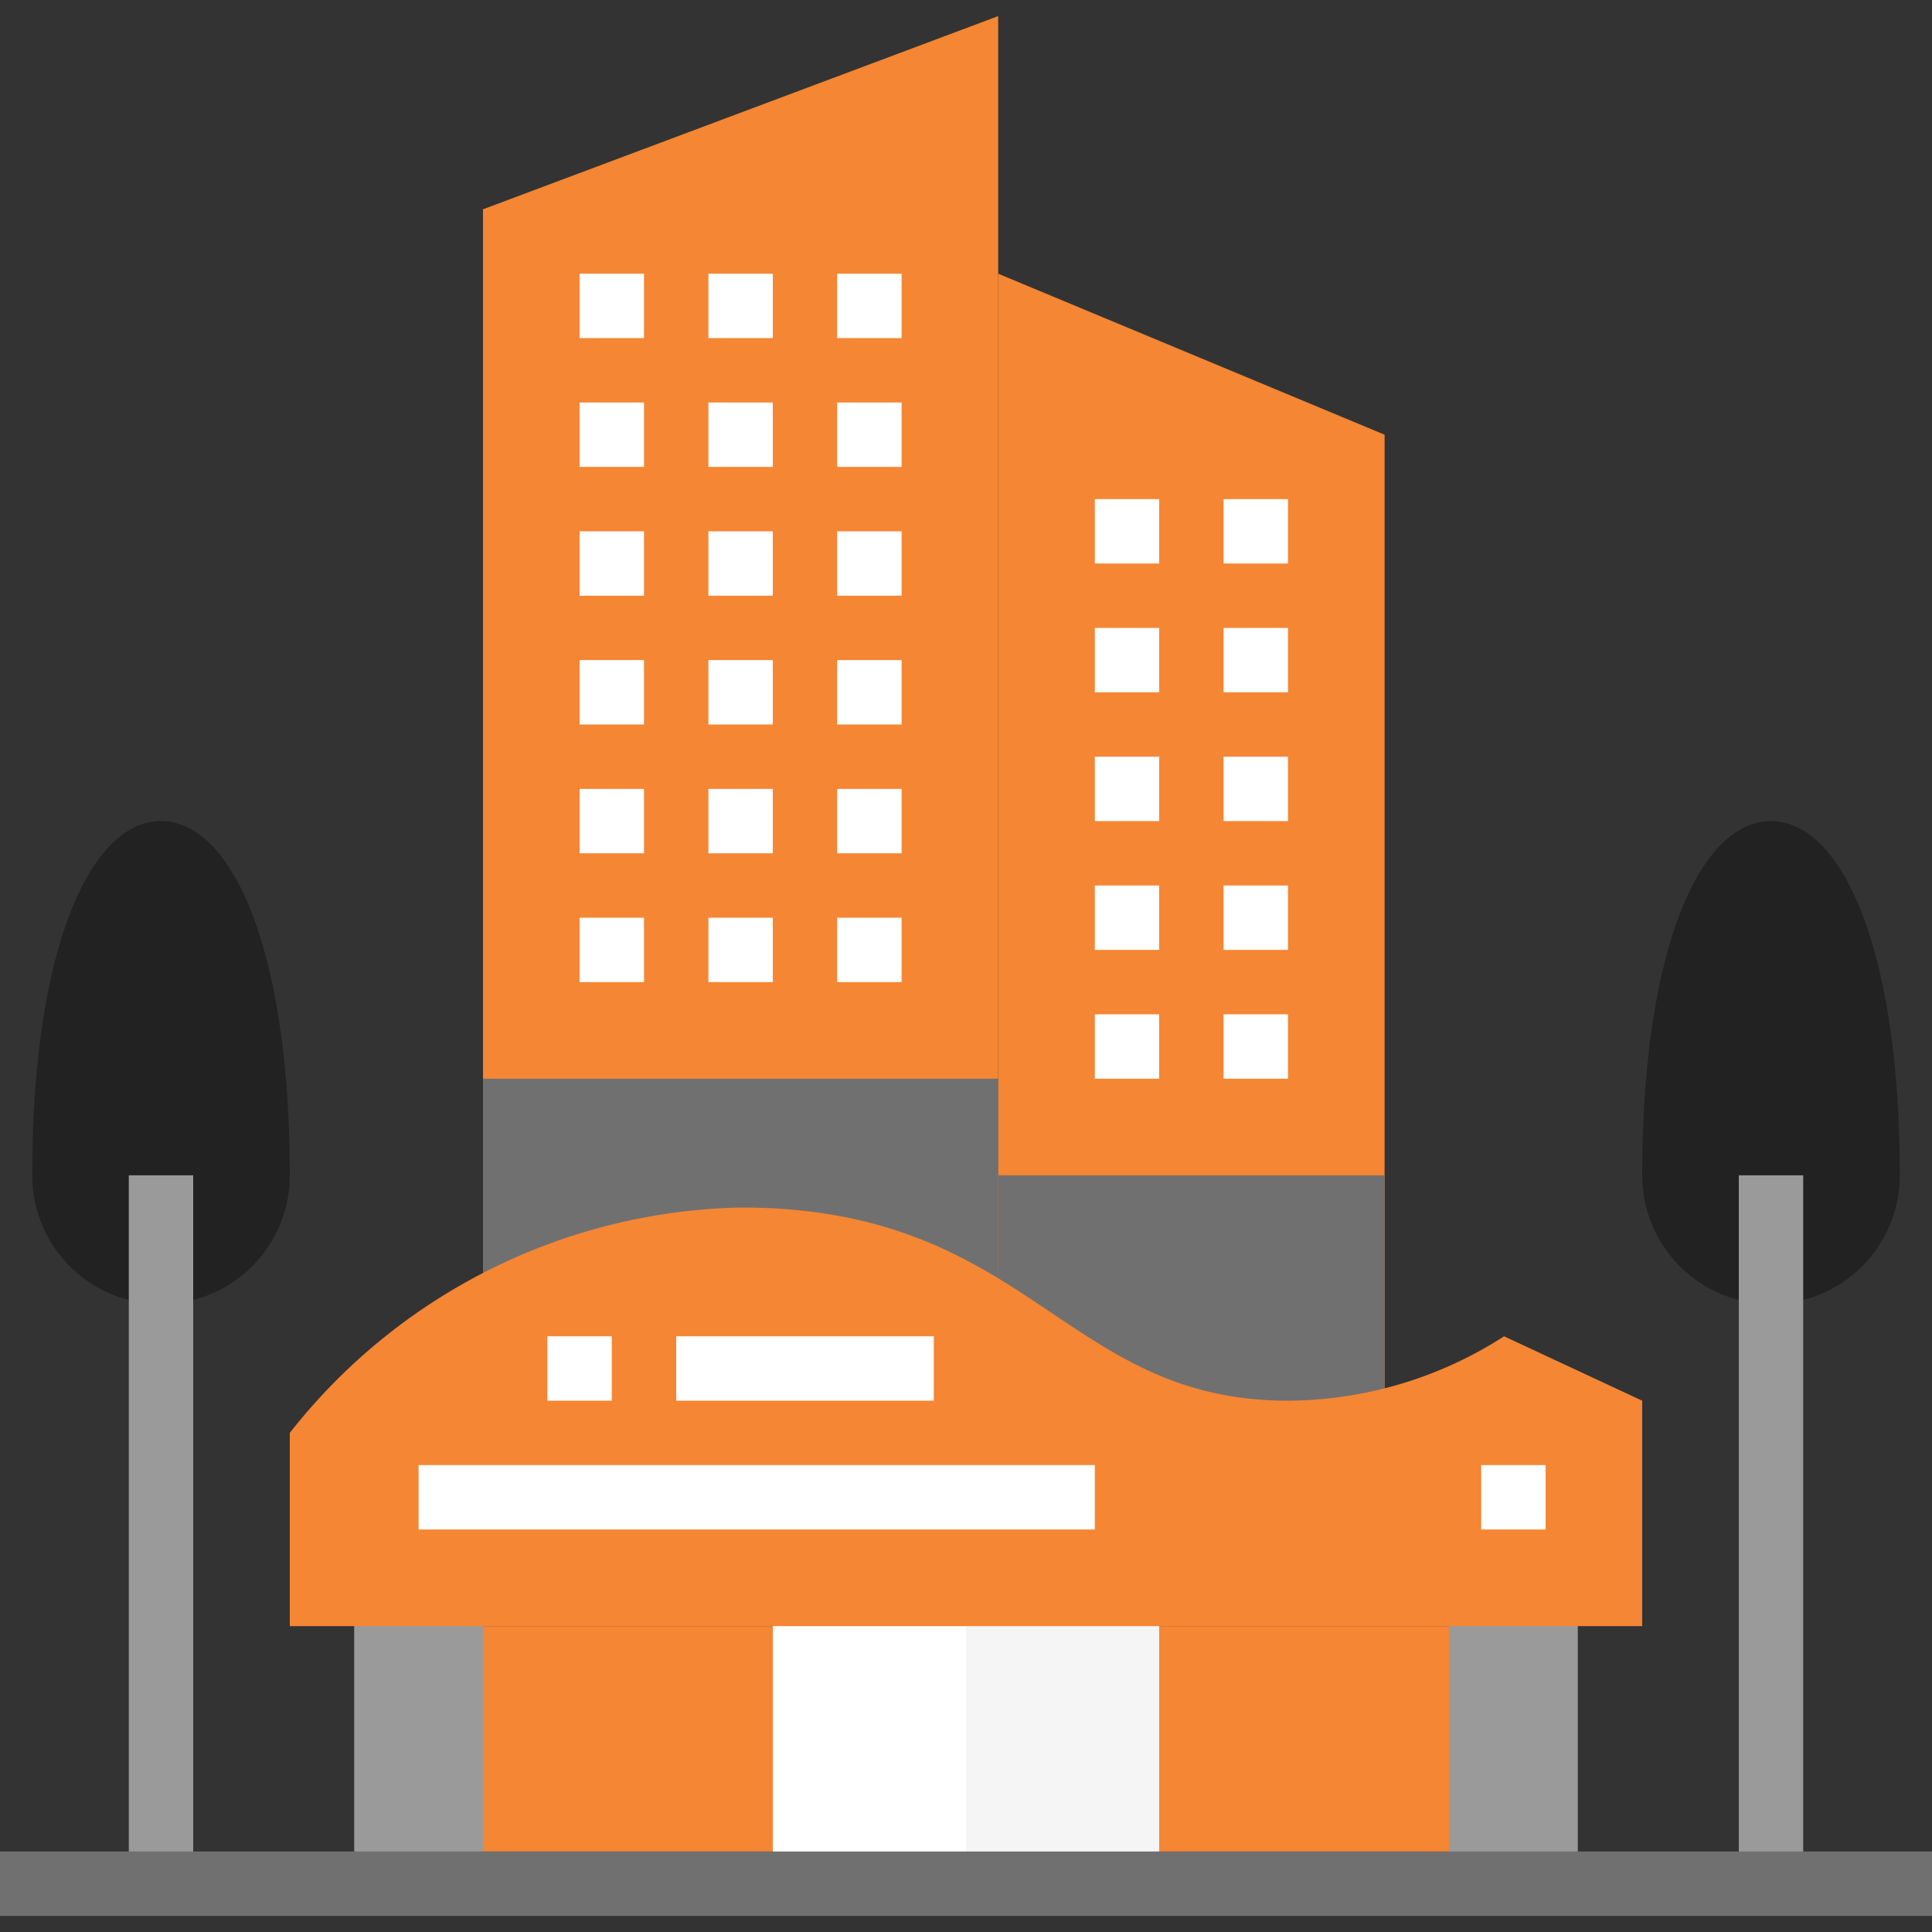
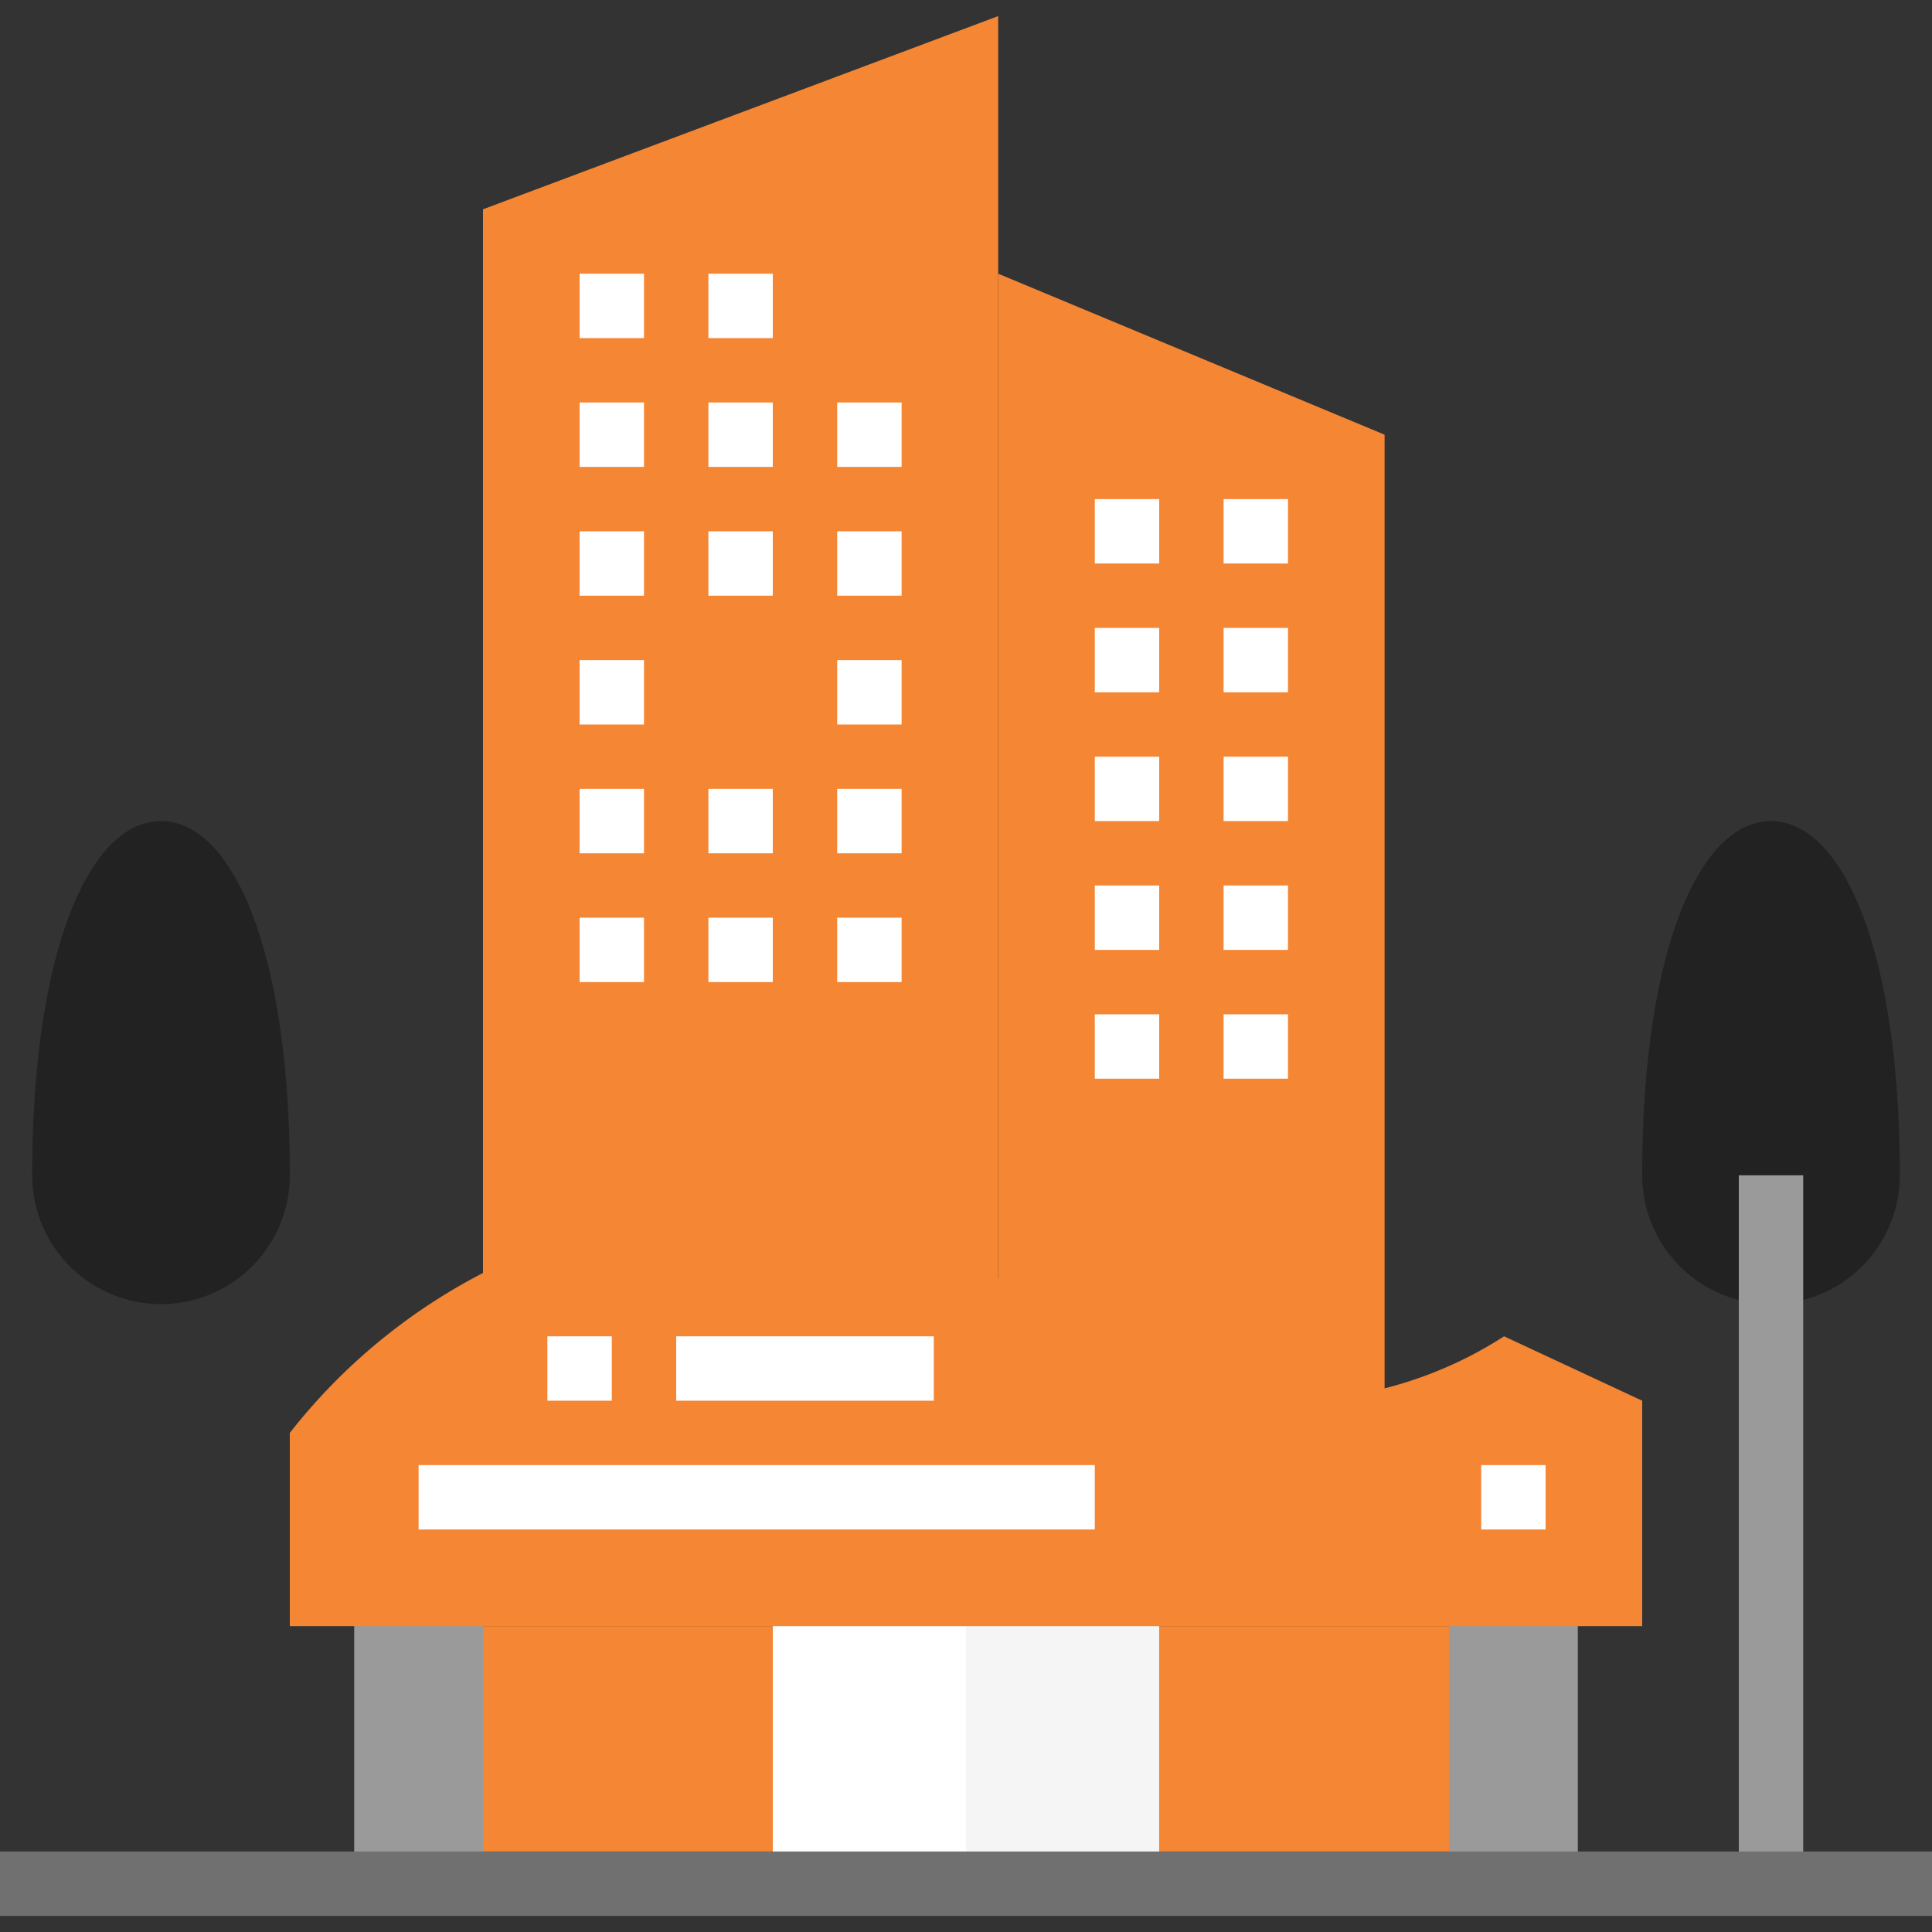
<svg xmlns="http://www.w3.org/2000/svg" width="57" height="57">
  <rect width="100%" height="100%" fill="#333333" stroke="none" />
  <defs>
    <clipPath id="a">
      <path data-name="Rectangle 1029" transform="translate(679 704)" fill="#fff" stroke="#707070" d="M0 0h57v57H0z" />
    </clipPath>
  </defs>
  <g data-name="Khách sạn/ Khu căn hộ" transform="translate(-679 -704)" clip-path="url(#a)">
    <path data-name="Path 5714" d="M713.2 751.975h8.55v4.75h-8.55z" fill="#f58634" />
    <path data-name="Path 5715" d="M689.45 751.025h3.8v8.55h-3.8z" fill="#9a9a9a" />
    <path data-name="Path 5716" d="M701.8 751.025h5.7v8.55h-5.7z" fill="#fff" />
    <path data-name="Path 5717" d="M707.5 751.025h5.7v8.55h-5.7z" fill="#f5f5f5" />
    <path data-name="Path 5718" d="M721.75 751.025h3.8v8.55h-3.8z" fill="#9a9a9a" />
    <path data-name="Path 5719" d="M693.25 744.375v-34.2l15.2-5.7v39.9z" fill="#f58634" />
    <path data-name="Path 5720" d="M708.45 746.275v-34.2l11.4 4.75v29.45z" fill="#f58634" />
-     <path data-name="Path 5721" d="M708.45 738.675h11.4v8.55h-11.4z" fill="#707070" />
-     <path data-name="Path 5722" d="M693.25 735.825h15.2v8.55h-15.2z" fill="#707070" />
    <g data-name="Group 2039" fill="#fff">
      <path data-name="Path 5723" d="M703.7 731.075h1.9v1.9h-1.9z" />
      <path data-name="Path 5724" d="M699.9 731.075h1.9v1.9h-1.9z" />
      <path data-name="Path 5725" d="M715.1 733.925h1.9v1.9h-1.9z" />
      <path data-name="Path 5726" d="M711.3 733.925h1.9v1.9h-1.9z" />
      <path data-name="Path 5727" d="M715.1 730.125h1.9v1.9h-1.9z" />
      <path data-name="Path 5728" d="M711.3 730.125h1.9v1.9h-1.9z" />
      <path data-name="Path 5729" d="M715.1 726.325h1.9v1.9h-1.9z" />
      <path data-name="Path 5730" d="M711.3 726.325h1.9v1.9h-1.9z" />
      <path data-name="Path 5731" d="M715.1 722.525h1.9v1.9h-1.9z" />
      <path data-name="Path 5732" d="M711.3 722.525h1.9v1.9h-1.9z" />
      <path data-name="Path 5733" d="M715.1 718.725h1.9v1.9h-1.9z" />
      <path data-name="Path 5734" d="M711.3 718.725h1.9v1.9h-1.9z" />
      <path data-name="Path 5735" d="M696.1 731.075h1.9v1.9h-1.9z" />
      <path data-name="Path 5736" d="M703.7 727.275h1.9v1.9h-1.9z" />
      <path data-name="Path 5737" d="M699.9 727.275h1.9v1.9h-1.9z" />
      <path data-name="Path 5738" d="M696.1 727.275h1.9v1.9h-1.9z" />
      <path data-name="Path 5739" d="M703.7 723.475h1.9v1.9h-1.9z" />
-       <path data-name="Path 5740" d="M699.9 723.475h1.9v1.9h-1.9z" />
      <path data-name="Path 5741" d="M696.1 723.475h1.9v1.9h-1.9z" />
      <path data-name="Path 5742" d="M703.7 719.675h1.9v1.9h-1.9z" />
      <path data-name="Path 5743" d="M699.9 719.675h1.9v1.9h-1.9z" />
      <path data-name="Path 5744" d="M696.1 719.675h1.9v1.9h-1.9z" />
      <path data-name="Path 5745" d="M703.7 715.875h1.9v1.9h-1.9z" />
      <path data-name="Path 5746" d="M699.9 715.875h1.9v1.9h-1.9z" />
      <path data-name="Path 5747" d="M696.1 715.875h1.9v1.9h-1.9z" />
-       <path data-name="Path 5748" d="M703.7 712.075h1.9v1.9h-1.9z" />
      <path data-name="Path 5749" d="M699.9 712.075h1.9v1.9h-1.9z" />
      <path data-name="Path 5750" d="M696.1 712.075h1.9v1.9h-1.9z" />
    </g>
    <path data-name="Path 5751" d="M723.375 743.425a11.884 11.884 0 01-6.375 1.9c-6.65 0-7.6-5.7-16.15-5.7a17.363 17.363 0 00-13.3 6.65v5.7h39.9v-6.65z" fill="#f58634" />
    <path data-name="Path 5752" d="M687.55 738.675a3.8 3.8 0 01-7.6 0c0-6.65 1.7-10.45 3.8-10.45s3.8 3.8 3.8 10.45z" fill="#222" />
-     <path data-name="Path 5753" d="M682.8 738.675h1.9v20.9h-1.9z" fill="#9a9a9a" />
    <path data-name="Path 5754" d="M735.05 738.675a3.8 3.8 0 01-7.6 0c0-6.65 1.7-10.45 3.8-10.45s3.8 3.8 3.8 10.45z" fill="#222" />
    <g data-name="Group 2040">
      <path data-name="Path 5755" d="M730.3 738.675h1.9v20.9h-1.9z" fill="#9a9a9a" />
      <path data-name="Path 5756" d="M679 758.625h57v1.9h-57z" fill="#707070" />
    </g>
    <g data-name="Group 2041" fill="#fff">
      <path data-name="Path 5757" d="M691.35 747.225h19.95v1.9h-19.95z" />
      <path data-name="Path 5758" d="M722.7 747.225h1.9v1.9h-1.9z" />
      <path data-name="Path 5759" d="M695.15 743.425h1.9v1.9h-1.9z" />
      <path data-name="Path 5760" d="M698.95 743.425h7.6v1.9h-7.6z" />
    </g>
    <path data-name="Path 5761" d="M713.2 755.775h8.55v2.85h-8.55z" fill="#f58634" />
    <path data-name="Path 5762" d="M693.25 751.975h8.55v4.75h-8.55z" fill="#f58634" />
    <path data-name="Path 5763" d="M693.25 755.775h8.55v2.85h-8.55z" fill="#f58634" />
  </g>
</svg>